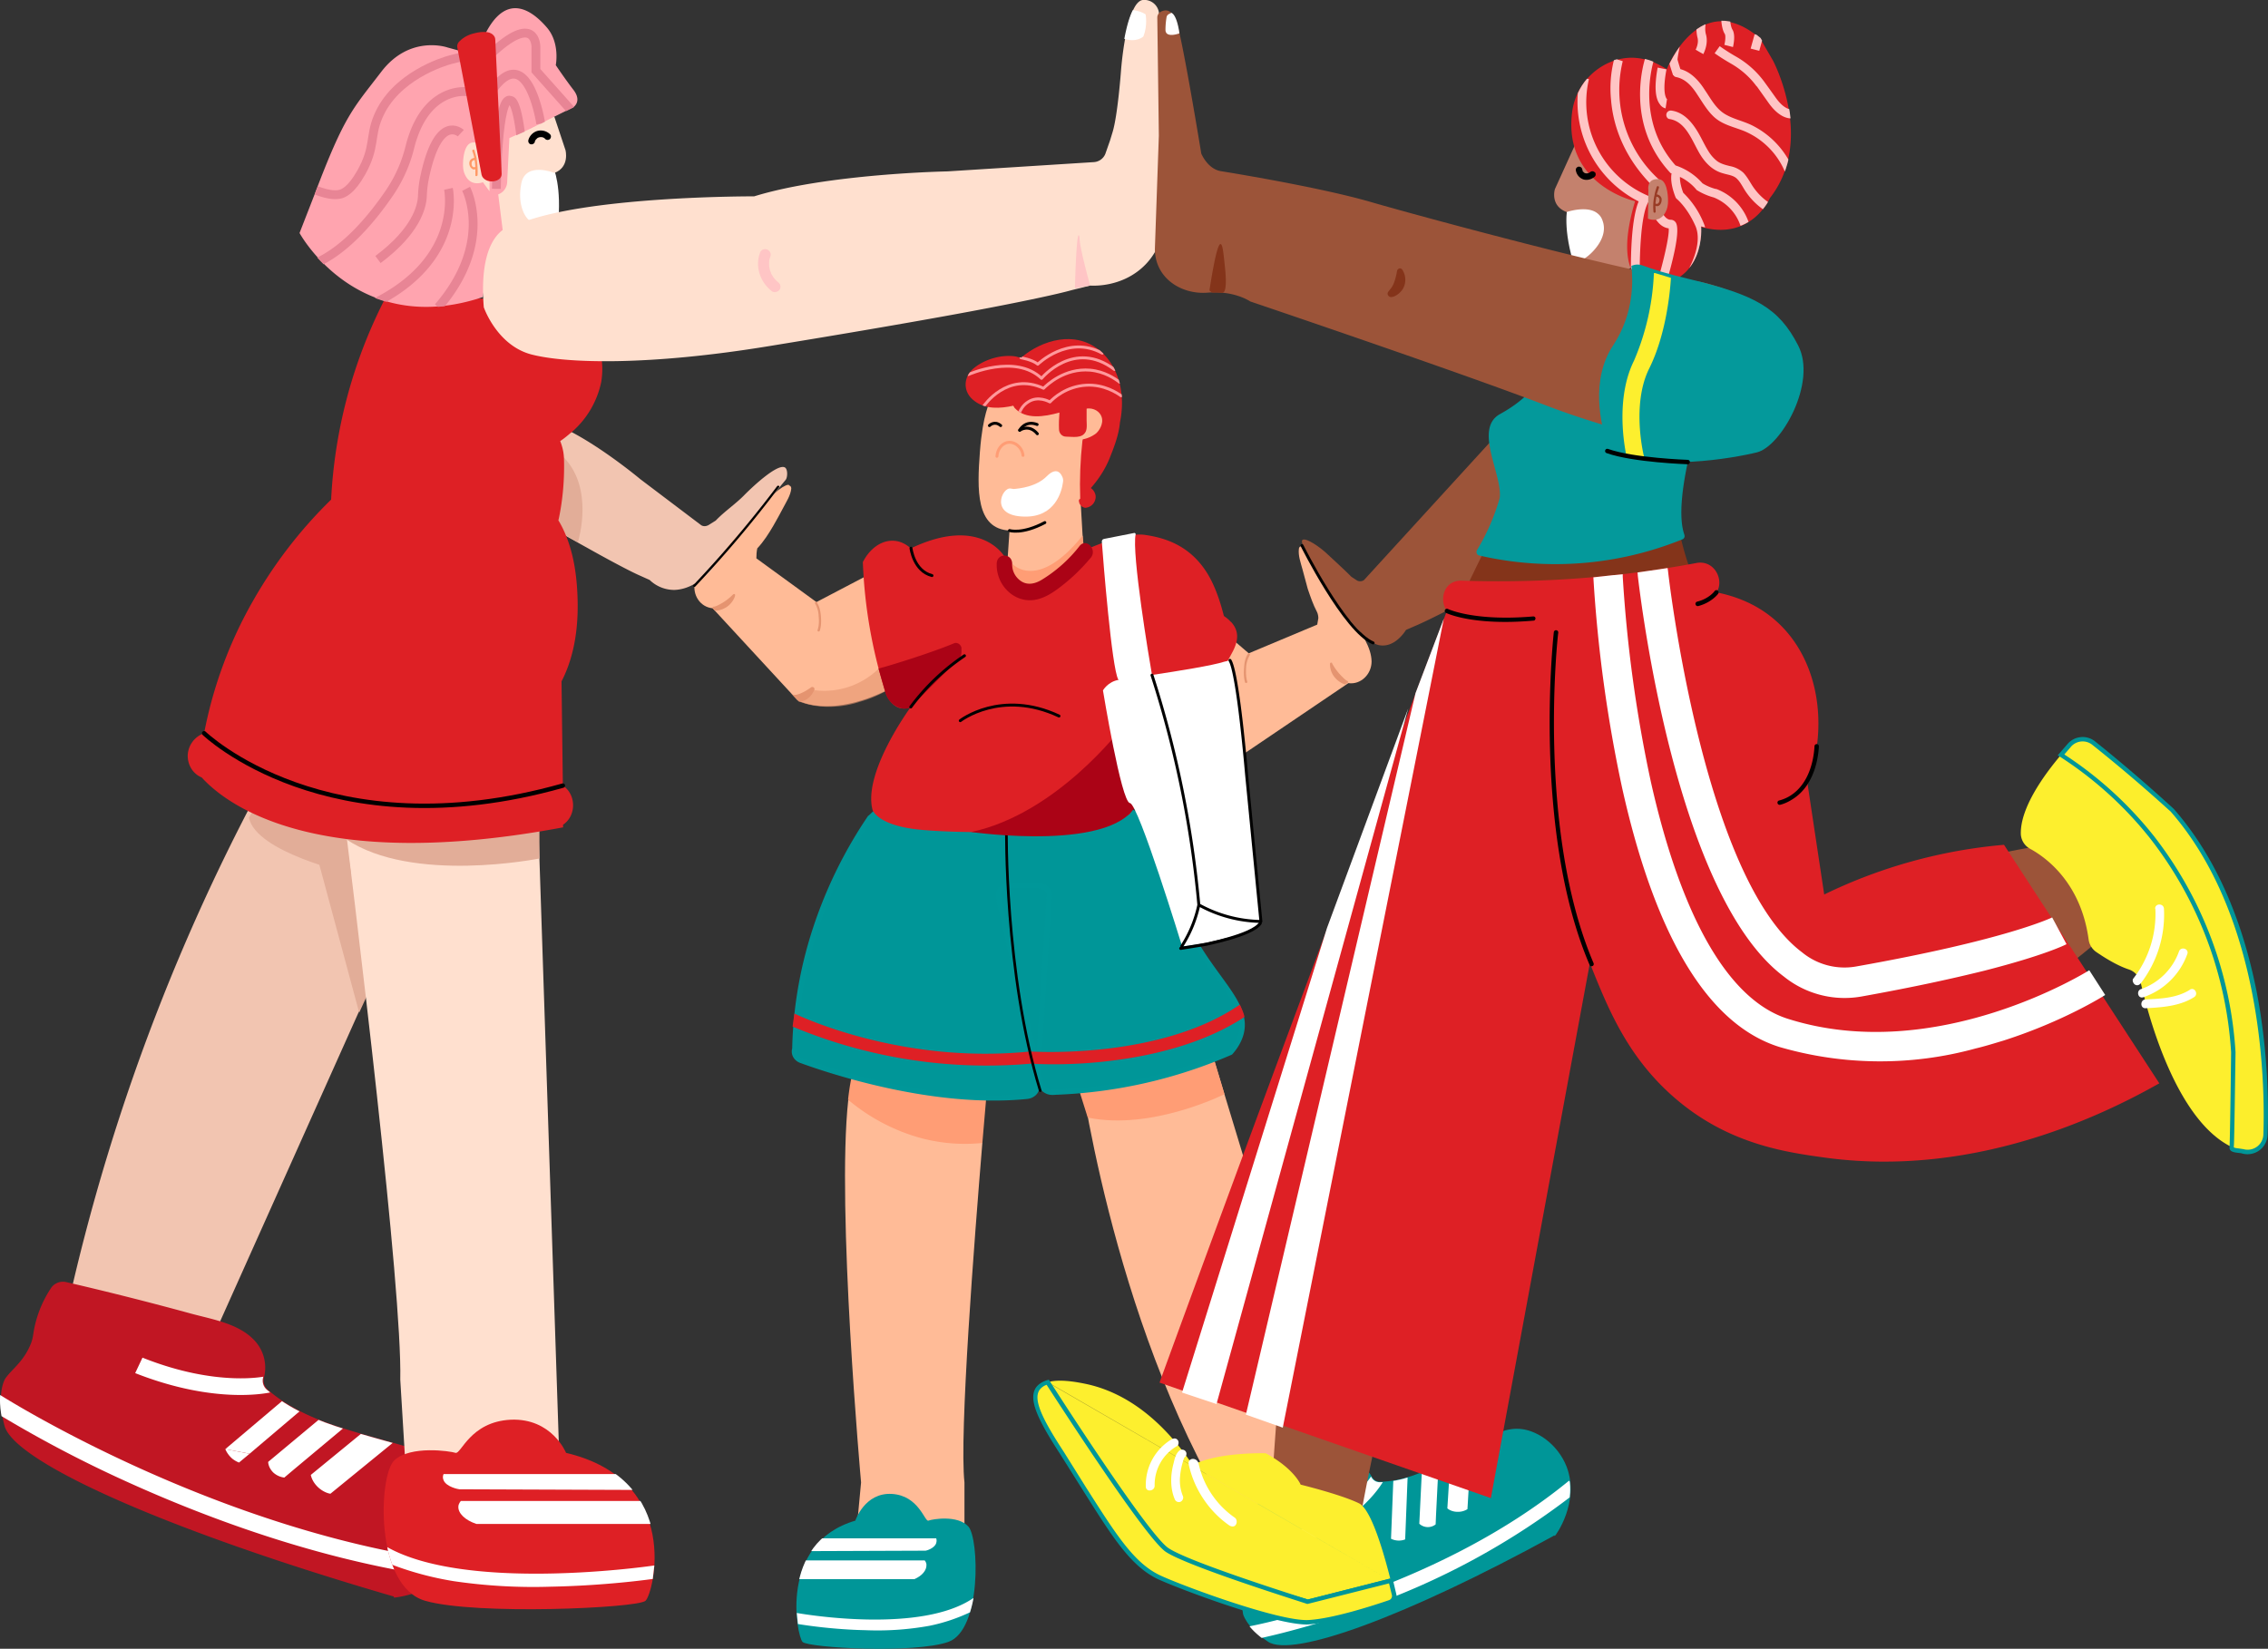
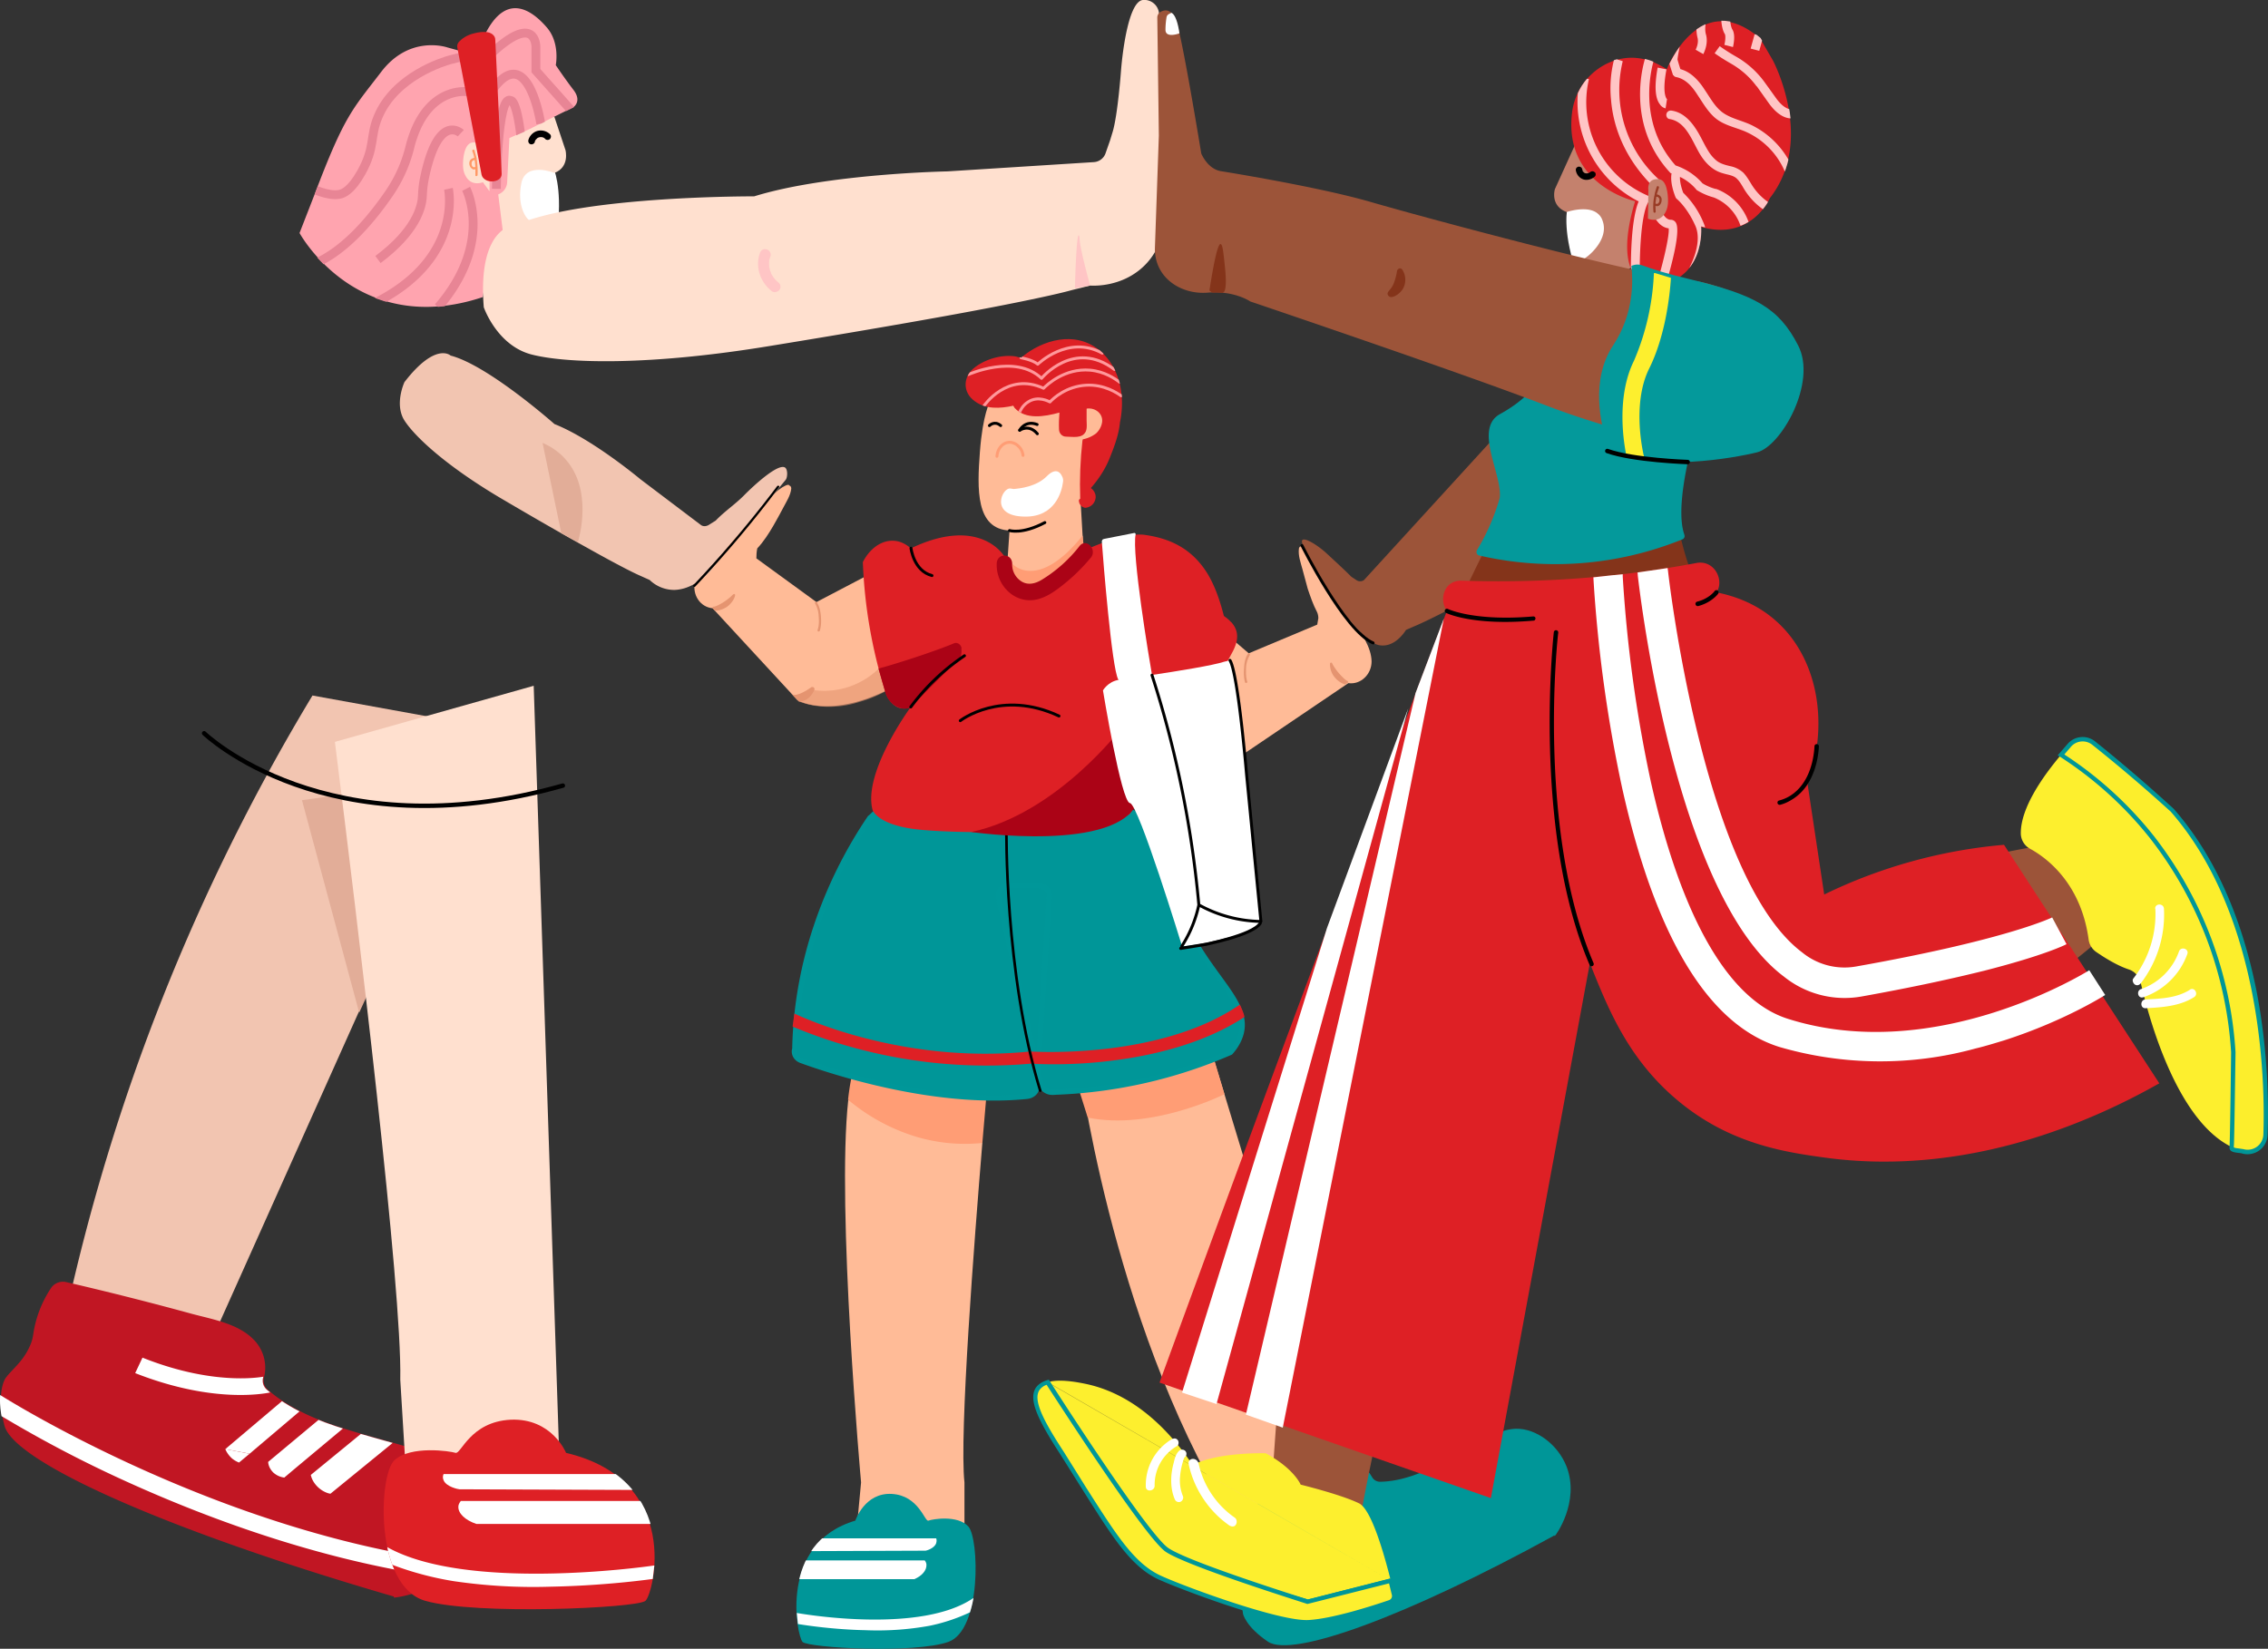
<svg xmlns="http://www.w3.org/2000/svg" id="Layer_2" data-name="Layer 2" viewBox="0 0 1026.7 746.5">
  <rect x="0" y="0" width="1026.7" height="746.5" fill="#333333" stroke="none" />
  <defs>
    <clipPath id="clippath">
      <path d="M754.7 31.2s14.8-37.7 42.3-14l5.8 10s19.2 36-1.4 62.3c0 0-8.4 19.6-31.3 13 0 0 2.4 26.1-23.6 26.6 0 0-17-2.4-6.1-38.2 0 0-32.2-7.1-28.6-39.6a28.5 28.5 0 0 1 17.3-23.5c6.7-2.7 15.5-3.2 25.6 3.4Z" class="cls-12" />
    </clipPath>
    <clipPath id="clippath-1">
      <path d="M14.6 604.5c-.2 1.3-.4 2.5-1 3.7-3.2 8.2-8.5 11.5-11.5 15.8 0 0-4.4 6.1-.5 21.4C6 662 76.3 693.2 177.1 722.6l.5.1.3.1v.5c.1.3 26-2.9 34.7-22.4 5.6-12.7 2.2-28-7-36-6.8-5.8-16-8.2-24.7-10.7-8-2.3-16-4.4-24-6.9-13.2-4-26-9.3-36-18a5.4 5.4 0 0 1-1.8-5.6 18 18 0 0 0-4.8-17.4c-7-7-18.3-8.9-27.7-11.5-18.9-5.1-37.9-9.9-57-14.3-2.5-.6-5.2.4-6.6 2.4a51 51 0 0 0-8.4 21.6Z" class="cls-12" />
    </clipPath>
    <clipPath id="clippath-2">
      <path d="M256.5 657.5s-6.5-15.7-25-14.9c-18.4.9-22.4 15.8-25 15s-20.1-3.4-27.5 3.2c-7.4 6.7-9.2 57.2 13.9 63.8 23 6.6 95.8 3.3 99.6 0 3.7-3.3 16.6-54.6-36-67Z" class="cls-12" />
    </clipPath>
    <clipPath id="clippath-3">
      <path d="M387 688.4s4.3-12.9 16.5-12.2c12.1.7 14.8 12.9 16.5 12.2s13.3-2.7 18.2 2.7c4.9 5.4 6 46.7-9.1 52.1-15.3 5.4-63.4 2.7-65.9 0s-11-44.7 23.8-54.8Z" class="cls-12" />
    </clipPath>
    <clipPath id="clippath-4">
      <path d="M558.3 713c.6.7 1.1 1.6 1.5 2.6 2.8 6.4 2 11.2 2.7 15.2 0 0 1.2 6 11.3 12.7 11.1 7.5 63-11.6 129.1-47.8l.3-.2.2-.2c.2 0 .2.4.2.4.3 0 11.5-15.5 5.4-31.4-4-10.3-14-17.4-22.9-17.2-6.5.2-12.4 3.6-18.1 6.8-5.2 2.9-10.4 6-15.7 8.7-8.8 4.6-18 8.3-27.7 8.5-1.6 0-3-.8-3.8-2.3-2.4-4.4-7-7.3-11.8-7.5-7.2-.4-14 4.5-20 8-12.2 6.9-24.2 14.2-36.1 21.7-1.6 1-2.4 3-2 4.9.6 3.6 2.4 9.8 7.4 17Z" class="cls-12" />
    </clipPath>
    <clipPath id="clippath-5">
      <path d="M497.4 158.3c-10.7-8.5-25.4-4.6-35.1 3.6l-2.4-.6c-6.4-1-14.1 1.2-19.2 5.5-4.9 4.2-4.8 11 .5 14.8 5 3.8 11.6 3.4 17.5 2.1l.6 1c5 5.4 13.4 4 20.3 2.1-.2 2.5-.3 5-.2 7.5 0 1.9 1.4 3.4 3.2 3.4 2.9 0 7.3 1 9-2.3.7-1.6.4-3.7.4-5.4v-5h.1c3-.4 5.8 1.3 6.6 3.8 1.1 3.3-1.6 6.5-1.8 6.7-.8 1-1.7 1.4-2.5 1.9-1.6.9-3.1 1.3-4.2 1.4l-.2.8a181.3 181.3 0 0 0-1 26.2l-.5.4c-.1.4-.2.7 0 1 0 .4.1.7.3 1a3.6 3.6 0 0 0 1.4 1.4l.9.3h.5a5.2 5.2 0 0 0 4.5-5c0-2.4-2-3.9-2.2-4 2.6-3 6.2-7.5 8.7-14 2-5 4-10.2 4.5-15.7 2.5-12 0-25.2-9.7-33Z" class="cls-12" />
    </clipPath>
    <clipPath id="clippath-6">
      <path d="m225.5 88.7 2 16c-6 6-9 30-9 30-57 19-83-29-83-29l6.8-17.3c13.8-36.2 17.2-38.7 30.2-55.7s30-11 30-11l11 3 6-9c10-20 22-10 28-3s4 17 4 17 4 6 8 11.2 0 7.8 0 7.8l-20 10-9 4-.9 19.7a6.5 6.5 0 0 1-3 5.3 5 5 0 0 1-2.6.7c-1.5 0-2.5-.7-2.5-.7l1-20" class="cls-12" />
    </clipPath>
    <clipPath id="clippath-7">
      <path d="M511.6 4.5s4 0 7 2c0 0 1 5-1 10 0 0-3 3-9 1l3-13Z" class="cls-12" />
    </clipPath>
    <style>.cls-1,.cls-2{fill:#fff}.cls-4{fill:#e2ad98}.cls-7{stroke:#e88595;stroke-width:4px}.cls-10,.cls-11,.cls-12,.cls-13,.cls-7{fill:none}.cls-7{stroke-miterlimit:10}.cls-18{fill:#e59470}.cls-21{fill:#009698}.cls-22{fill:#f2c5b1}.cls-23{fill:#ffc5c5}.cls-10,.cls-11,.cls-13,.cls-2{stroke-linecap:round;stroke-linejoin:round}.cls-10,.cls-11,.cls-2{stroke-width:1.32px}.cls-10,.cls-13,.cls-2{stroke:#000}.cls-27{fill:#c4816d}.cls-28{fill:#9c5439}.cls-29{fill:#84341a}.cls-30{fill:#ffe0cf}.cls-31{fill:#de2025}.cls-32{fill:#04999b}.cls-11{stroke:#ff989b}.cls-36{fill:#fdef2e}.cls-37{fill:#ab0316}.cls-13{stroke-width:2px}.cls-39{fill:#ffbb97}.cls-40{fill:#ff9d75}</style>
  </defs>
  <g id="Layer_6" data-name="Layer 6">
    <path d="m400.9 256.2-31.3 16.4-27.2-19.8c0-1.5.1-3 .4-4.5 2.9-3.1 5.2-6.7 7.3-10.3 1.6-2.7 3-5.4 4.4-8 1.5-2.9 3.4-5.7 3.7-8.8 0-.8-.4-1.3-1-1.4v-.2c-1-.7-6.7 2.5-14.6 12.1-4.7 5.8-10.2 10.6-15.6 15.7-4.6 4.4-10.9 9.7-12.4 16.2-1.3 5.6 2.3 11.3 8 11.8L361 317s17.7 10.9 51.7-10.8l-12-50.1ZM538.5 272.8l26.8 23 31-13 .5-2.9c0-.9-.2-2-.6-2.8-1.8-3.4-3-7-4.2-10.5l-2.4-8.9c-.8-3-2-6.1-1.6-9.3.1-.8.7-1.1 1.2-1.1l.2-.2c1-.5 5.9 3.9 11.4 15 3.3 6.7 7.6 12.7 11.7 19 3.5 5.2 8.3 11.8 8.4 18.4 0 5.8-4.9 10.6-10.5 9.8l-47 31.8s-19.7 6.6-47.8-22.2l23-46.1Z" class="cls-39" />
    <path d="M709.6 93.8s-2.5 9.8 3.5 27.8l19.2-4.4-5-27.4-17.6 4Z" class="cls-1" />
    <path d="m714.8 61.6-10.9 24s-2.4 7.5 5.3 10.4c0 0 9.6-3.3 14.2.8 1.7 1.4 2.1 3.2 2.4 4.2 1.8 7.4-5.6 13.8-6.7 14.7a22.6 22.6 0 0 1-6.7 3.8 28.4 28.4 0 0 0 22.9 3.7c2.7-1.6 8.4-5.7 11.7-13 2-4.3 2.4-8.3 2.5-10.9l-1.8-20L722 68l-7.3-6.4Z" class="cls-27" />
    <path d="M754.5 31.4s14.8-37.6 42.3-14l5.8 10s19.2 36-1.4 62.3c0 0-8.4 19.6-31.3 13 0 0 2.5 26.1-23.5 26.6 0 0-17-2.4-6.2-38.2 0 0-32.2-7.1-28.6-39.6A28.5 28.5 0 0 1 729 28.1c6.8-2.8 15.5-3.3 25.6 3.3Z" class="cls-31" />
    <g style="clip-path:url(#clippath)">
      <path d="M812 77.2a39.2 39.2 0 0 0-18-20c-4.2-2.3-9.1-3.1-13.2-5.6-4.1-2.5-6.4-7-9-10.8-2.6-4.1-6.2-8.2-11.1-9.5a94 94 0 0 1-1.3-4.3c0-.8.5-3.5 1-5.9l-4-.7c-1 6-1 6.5-1 6.7 0 .3 0 1 2 7h.2c.2.4.6.7 1.2.8 4.4.9 7.3 4.4 9.6 8 2.5 3.7 4.8 7.9 8.4 10.8 3.8 3 8.5 3.9 12.9 5.7a34.5 34.5 0 0 1 18.5 18.8c.4 1 1.4 1.7 2.5 1.4 1-.2 1.8-1.4 1.4-2.4ZM802.5 92.8c-3.9-2.2-7.2-5.4-9.6-9.3-1.1-1.8-2.2-3.7-3.7-5.3a12.4 12.4 0 0 0-6.1-3c-2-.5-4-1-5.7-2.2a16.4 16.4 0 0 1-3.8-4.2c-2.2-3.4-3.7-7.2-6-10.6-2.5-3.8-6-7.4-10.8-8.1-1-.2-2.1.3-2.4 1.4-.3 1 .3 2.3 1.4 2.4 8.1 1.3 10.6 11.4 14.6 17.2 2.4 3.5 5.5 6.3 9.7 7.4 1.9.6 4.1.8 5.7 2 1.7 1.4 2.7 3.4 3.8 5.2 2.7 4.4 6.4 8 10.9 10.6 2.2 1.3 4.2-2.2 2-3.5ZM769.3 23.5l1.8 1c0-.2 2.4-4.4 1.2-8.8-.9-3 .2-6.6.2-6.6l-3.8-1.2a18 18 0 0 0-.3 9c.8 2.7-.8 5.6-.8 5.6l1.7 1ZM780.6 20.3l3.9 1c.3-1.3 1.2-5.7-.3-8-.6-1-1-3.4-1-4.9l-4 .2c0 .7.2 4.6 1.6 6.8.4.6.3 3-.2 4.9ZM792.5 22l1.8-6.5 3.9 1-1.8 6.5zM754 49l.6-3.9h.2s-2.7-1.7-.4-13.7l-4-.8c-1.5 8.2-1.2 13.8 1 16.6a4.2 4.2 0 0 0 2.7 1.9Z" class="cls-23" />
      <path d="M776.8 85.6a23 23 0 0 1-6.1-2.6 27.9 27.9 0 0 0-12.2-8.1c-18.4-20.6-10-46.7-10-47.1s-1.8-.7-1.8-.7l-2-.6c-.3 1.2-9.4 29 11.2 51.5l.4.4.4.1c-.8 4.5 1.5 10 1.8 10.8l.2.4.4.4s4.7 3.8 8.4 12.2c3.5 8-2.8 19-2.9 19.2l3.5 2c.3-.5 7.4-13 3-22.8a40 40 0 0 0-9.1-13.4c-.8-2-1.6-5-1.5-7.2 2.2 1 5 2.9 7.3 5.6l.2.3.2.1c.1.1 3.4 2.2 7.6 3.3a21 21 0 0 1 12.6 14.5l3.9-.9a24.8 24.8 0 0 0-15.5-17.5Z" class="cls-23" />
      <path d="M756.3 99.5c-2.1 0-3.5-2.6-4-3.4l-1-14.5-.5-.5a54.8 54.8 0 0 1-16.2-53.4l-3.8-1.2a52 52 0 0 0-1.5 18.7c.8 10 4.7 24.5 18 38.2l1.1 13.6.1.3c.1.2 2.2 5.5 6.9 6.1.4 3.4-2.6 16-5.8 26.6l3.8 1.2c3.7-12.1 7.6-27.3 5.1-30.6a2.7 2.7 0 0 0-2.2-1.1Z" class="cls-23" />
      <path d="m719.3 35.8-4-.6a50.6 50.6 0 0 0 26.5 56c-4 9.5-3.5 31.7-3.5 34.3h4c-.1-7.5.2-28.3 4-34.2l1.2-2-2.2-1a46 46 0 0 1-26-52.5ZM795.3 39.1l5.4 7.6c4.3 6 8.2 6.9 10 6.9.6 0 1-.1 1.1-.2l-.5-1.9-.4-2s-3 .4-7-5.2a782 782 0 0 0-5.4-7.5 41.1 41.1 0 0 0-13-11.4c-4-2.3-7-4.5-7-4.5l-2.3 3.2c.1.1 3.2 2.3 7.4 4.7 4.7 2.7 8.6 6.2 11.6 10.3Z" class="cls-23" />
    </g>
    <g id="Layer_3" data-name="Layer 3">
      <path d="M141.4 315a923.7 923.7 0 0 0-112 282.2l66.7 9 124.1-277-78.8-14.3Z" class="cls-22" />
      <path d="M15 604.5c-.2 1.3-.5 2.5-1 3.8-3.2 8.1-8.5 11.5-11.5 15.7 0 0-4.4 6.1-.5 21.4 4.2 16.7 74.7 47.9 175.4 77.2l.6.2h.3c.1.1-.1.4-.1.5.2.3 26.1-2.8 34.8-22.3 5.6-12.7 2.2-28-7-36-6.8-6-16-8.3-24.7-10.8-8-2.3-16-4.4-24-6.9-13.2-4-26-9.3-36-18a5.4 5.4 0 0 1-1.8-5.6 18 18 0 0 0-4.9-17.4c-7-7-18.2-8.9-27.6-11.4-19-5.2-38-10-57-14.4-2.6-.6-5.2.4-6.7 2.4a51 51 0 0 0-8.3 21.6Z" style="fill:#c11623" />
      <g style="clip-path:url(#clippath-1)">
        <path d="m113 658.2 25.1-21.3-6.2-6.1-29.9 25.3" class="cls-1" />
        <path d="M102 656.1c.4 1 1.3 2.7 3.1 4.3a12 12 0 0 0 3.1 1.8l4.8-4M151.5 636.8l-30.1 25.1c0 .5.2 2.7 2.3 4.8a9 9 0 0 0 5 2.3l4.5-3.8 25.5-21.3-7.2-7.1ZM140.7 667.8c.1.5.6 3 3.2 5.5 2.4 2.3 5.1 3 5.7 3l30.4-24.8-8.9-8.6-30.4 24.9M61.2 621.7l3.3-7c34.1 13.6 56.2 8.4 56.4 8.3l2.2 7.3c-1 .2-24.8 6-61.9-8.6ZM-5.2 637.6l4.8-6.3c1 .7 99.7 63.4 208.7 76.2l-1 7.6c-58.2-6.8-112.8-27.5-148.5-43.6a557.5 557.5 0 0 1-64-33.9Z" class="cls-1" />
      </g>
      <path d="M329.8 247.2c3-4 2.4-2.6 11.3-12.8 6.2-7 12-14 14.6-17.2.8-1 1-4.6-.3-5.5-3-2-13.5 7.4-18.8 12.8-4 4-8.7 7.1-12.6 11.2l-3.2 2c-1.2.7-2.6.7-3.5 0l-27.5-20.8S268.2 198.8 251 192c0 0-30-26.6-47-31 0 0-6.7-6.4-20.9 12 0 0-4.7 10 0 17.4 4.7 7.3 18.7 20.4 43.3 35 24.6 14.5 39 22.4 39 22.4s17.7 10 24.7 13l4 1.8a16 16 0 0 0 11.2 4.5c6.4-.2 11.2-4 13.4-5.7 4.7-3.8 5.2-6.5 11-14.2Z" class="cls-22" />
      <path d="M245.6 200.5c4.8 2.1 8 4.8 10 7 13 14 6.6 36 6 38l-7.5-4.1-8.5-40.9Z" class="cls-4" />
      <path d="M368.7 312.5a35.3 35.3 0 0 0 29-9.7l8.9 6.7c-4.4 3-10.1 6.2-17.2 8.2a44.1 44.1 0 0 1-20.8 1.8c-3-.5-5.3-1.3-7-1.9l7-5.1Z" style="fill:#e59470;opacity:.6" />
      <path d="M613.5 283.7a138.3 138.3 0 0 1-17.8-25.4c-6.9-12-6.6-13.4-6.1-13.8 1.3-1.2 7.4 2.7 11.2 6.3 8.7 8 10.6 10 10.6 10 .3.4 1.4 1 2.7 1.9a3 3 0 0 0 3.4-.1l87.2-95.4 25.8 24.8s7-6 18.3 10.7c0 0 3.4 9.2-1.7 15.9-5.1 6.6-19.5 18.7-43.9 32.1-24.4 13.5-38.6 20.8-38.6 20.8s-17.4 9.2-24.2 12l-3.9 1.7c-.9 1.4-5.2 7.8-11.6 7-2-.2-4.7-1.2-11.4-8.5Z" class="cls-28" />
      <path d="m162.6 458.5 13.9-30.3-16.8-69.1-23 3.2 25.9 96.2Z" class="cls-4" />
      <path d="M151.6 335.9c10.3 81.8 30.5 248 29.6 288.8l2.2 36.2 69.7-3.7-11.5-346.7" class="cls-30" />
-       <path d="M244.2 388.7s-57.6 11.6-87.6-8.8l2.3 15.7s-43.1-9.6-46.2-25.4l6-10.3 72-11.5 43.3-6.6 10.2 23v23.8Z" class="cls-4" />
      <path d="M557.4 281.8a16.1 16.1 0 0 0-13.1-5.4c-9 .5-9 14.5 0 14l-2.2 4.8-1.8 3.3a7.6 7.6 0 0 0-4.3-2.7c-6.5-1.7-13.7 3.3-15.5 9.4a14 14 0 0 0 6.2 16c3 1.7 7 2.4 10 .5.7-.4 1.3-1 1.8-1.4l1-.2c.6 0 1.1 0 1.7-.3 5-2.1 6.6-5.6 9-10.2l7.9-14.7c2.4-4.7 3-9-.7-13.2Z" class="cls-31" />
      <path d="M250.5 75.8s4 8.7 2 26.7l-17.9-.4-.7-26.5 16.6.2Z" class="cls-1" />
-       <path d="M268.2 152.3A29.9 29.9 0 0 0 245 140c-.3-1.4-.7-2.7-1.1-3.7l-68.7-2.8a223.3 223.3 0 0 0-25.3 92.7 206.6 206.6 0 0 0-35.1 45.4A194.2 194.2 0 0 0 92.4 332a11 11 0 0 0-7.4 9.7c-.2 4.2 2 8.5 6.3 10.3 11.1 12.2 51.7 43.6 163.6 22.6v-1.2c6.1-4.1 6-13.7-.1-17.7l-.6-47.2c6.2-12 7.8-25.9 7.2-39.2-.5-12-2.7-23.8-8.6-33.7 2-9.2 2.8-18.8 2.5-28.1-.1-2.7-.7-5.3-1.7-7.8 2-1.3 3.8-2.9 5.6-4.4a41 41 0 0 0 13-22.5c1.1-7.2.4-14.3-4-20.6Z" class="cls-31" />
      <path d="m251 53 5 15s2 7.6-5 10.3c0 0-13-5.3-15 4.7s2 16 4 17l-13 5-6-16 4-8 2-23 13-8 11 3Z" class="cls-30" />
      <path d="m222.6 67.5-1 20s1 .8 2.5.8a5 5 0 0 0 2.5-.8c1.9-1.1 3-3.2 3-5.3l1-19.7 9-4 20-10s4-2.6 0-7.8-8-11.2-8-11.2 2-10-4-17-18-17-28 3l-6 9-11-3s-17-6-30 11S156 52 142.3 88.3l-6.7 17.2s26 48 83 29c0 0 3-24 9-30l-2-16" style="fill:#ffa4af" />
      <path d="M525.5 71.6c-.7-8.3.2-5.8 0-28.1 0-15.4-.5-30.2-.8-37a6.7 6.7 0 0 0-7.4-6.5c-6.2.8-9 22-9.8 31.6 0 0-1.5 20.8-3.9 28.4l-1.1 3.6-2.1 6a6 6 0 0 1-5.2 3.8l-66.3 4.2s-54.2 1-87.5 11.3c0 0-77.4-.3-107.4 12.8 0 0-18-.6-15 37.4 0 0 6 17.6 22 21.5 16 4 53 5 107.2-3.9 54.1-8.8 85.2-14.6 85.2-14.6s38-6.9 52-10.8l8.1-2c3.3.2 13.3 0 22-6.8 9-7 11.1-17 12-21.4 2.1-9.8-.6-13.7-2-29.5ZM221.6 64.5v22.1l-3-4.1s-5.4 2.3-8-3.2c-.8-1.5-1-3.2-1-4.8 0-3.5.8-10 4.7-10 5.3 0 4.3 5 4.3 5l3-5Z" class="cls-30" />
      <path d="M215.8 72.1v-.4l-1-3.6c-.2-.6-1.1-.4-1 .3.4 1 .7 2 .9 3.1-1 .1-2 .8-2.2 1.9-.2 1 .2 2.4 1.2 3 .4.4 1 .4 1.5.2v2.7c-.1.6.9.6 1 0 .1-2.4 0-4.8-.4-7.2Zm-1 3.6h-.4a1 1 0 0 1-.5-.3c-.3-.3-.4-.8-.4-1.2 0-.5 0-1 .4-1.3.2-.3.6-.4 1-.4l.3 3-.3.2Z" style="fill:#f96" />
      <path d="M92.4 332s55.6 53.8 162.4 23.7" class="cls-13" />
      <path d="M256.2 657.7s-6.4-15.7-25-14.9c-18.4.9-22.5 15.8-25 15s-20.2-3.4-27.6 3.3c-7.3 6.6-9.2 57.1 13.9 63.7 23 6.6 96 3.3 99.7 0 3.7-3.3 16.7-54.6-36-67Z" class="cls-31" />
      <g style="clip-path:url(#clippath-2)">
        <path d="M296.2 690h-80.5c-5.2-1.7-8.4-4.9-8.2-7.9 0-.6.3-1.5 1.1-2.5h84l3.6 10.4ZM306.4 690.9h-10.2M289.4 674.6l-81.4-.3c-.5 0-6-1.1-7.2-4.1-.5-1.1-.3-2.1 0-2.8h78.7s9.6 5 9.9 7.2Z" class="cls-1" />
      </g>
      <path d="M296.2 708.8c-6.8 1-85.4 11.6-120.9-8.3a50.8 50.8 0 0 0 2.3 8 143 143 0 0 0 27.8 7.4 247.3 247.3 0 0 0 44 2.5c21.3-.4 39.7-2.6 46.1-3.5l.7-6" class="cls-1" />
      <path d="M448.1 182s-3.2 5.4-4.5 22.5-1.9 35 13.4 35.7l-1.2 17.7c2.7 5 8 8 13.4 7.5s10.1-4.2 12.2-9.6l8.9-9.5-1-17.2 3-28.7 7.6-4.7-1.3-12.3-14-4.2L448 182ZM444.7 517.5c-3.6 43.6-10.5 132.1-8.1 153.7v19.2H388l1.8-19.2S378.6 547 384 498" class="cls-39" />
      <path d="m444.7 517.5 2.1-24.5-10.2-1.5-46.7-12.9c-3 1.6-4.8 8.7-6 19.3a87 87 0 0 0 31.6 17 77.4 77.4 0 0 0 29.2 2.6Z" class="cls-40" />
      <path d="M488 478.6s14.5 118 68.2 206.5l6.2 10.6 44.3-27.6L542 454.9l-54.2 23.7Z" class="cls-39" />
      <path d="m488 492 59.3-20 7 23.4S521.4 512 492.4 506L488 492Z" class="cls-40" />
      <path d="m475 405.6-5.6 86.6c-.1 2.2-2.1 4-4.6 4.2-41.6 4.2-88-11.1-102-16.2-2.4-.8-3.7-3.1-3-5.3.3-14.4 2.4-33.6 9.7-55.4a202.5 202.5 0 0 1 24.3-49.2c1.4-1 3-3.6 5.8-3.2 16.2 2.1 72 8.4 106.7-1.7 2.2-.6 4.2 1.3 6.5 2.5 14.5 7.4 14 22.8 19.7 40 11.2 33.9 36.5 45.5 28.2 63.1a22.4 22.4 0 0 1-3.7 5.5 218.7 218.7 0 0 1-79.2 18c-.4 0-2.3.4-4.1-.6-1.2-.6-2-1.6-2.4-3L452 406.3c-.7-2.8 1.8-5.3 5-5.3h12.9c3 0 5.4 2.1 5.2 4.7Z" style="stroke:#009799;stroke-width:2.37px;fill:#009698;stroke-miterlimit:10" />
      <path d="M511.4 368.6c-16 9.6-78.6 9-96.5 6.9s-19.9-8.8-19.9-8.8c-4.5-17 17.3-46.6 17.3-46.6-8.3 3.4-11.5-6.8-11.5-6.8a222.9 222.9 0 0 1-10.2-58.8c3.3-6.5 9-10.3 14.7-9.6 3.3.4 5.7 2.2 7 3.4 31.3-15 42.2 3.4 42.2 3.4s3.2 22.6 16.6 15.8 21.8-19.2 21.8-19.2 16.6-7.5 25.5-6.1c9 1.3 19.8 4.7 27.5 16.4 7.7 11.6 10.2 30.7 10.2 30.7" class="cls-31" />
      <path d="M434.7 326.3s18.5-14.4 44.7-2.1" class="cls-10" />
      <path d="M458.2 255.2s11.2 13 31.9-12.7l1 10.5-21.9 12.4-13.7 1.5 2.7-11.7Z" class="cls-40" />
      <path d="M359 464.9a227.6 227.6 0 0 0 107.5 16.7c2.4.1 16.4 1 34.6-1.1 17.6-2 42.4-7 62.2-20 .1-1.2-2-5.6-2-5.6h-.1c-36.3 25-93.9 21.2-94.4 21.2h-.7c-59.4 6-106-17-106.5-17.2l-.8 5.9h.2" class="cls-31" />
      <path d="M412.4 248.2s1.2 10.3 9.5 12.4" class="cls-10" />
      <path d="M455.6 374.8s-1 65.8 15.3 119" style="stroke-width:1.19px;stroke:#000;stroke-linecap:round;stroke-linejoin:round;fill:none" />
      <path d="M558.5 712.7c.6.8 1.1 1.7 1.5 2.7 2.8 6.5 2 11.2 2.7 15.3 0 0 1.2 5.8 11.3 12.6 11.1 7.5 63-11.6 129.1-47.8l.3-.2.2-.1c.2 0 .2.3.2.3.3 0 11.5-15.4 5.4-31.4-4-10.3-14-17.4-22.9-17.2-6.5.2-12.4 3.6-18.1 6.8-5.2 2.9-10.4 6-15.7 8.7-8.8 4.6-18 8.3-27.7 8.5-1.6 0-3-.8-3.8-2.3-2.4-4.4-7-7.3-11.8-7.5-7.2-.4-14 4.5-20 8-12.2 7-24.2 14.2-36.1 21.7-1.6 1-2.4 3-2 5 .6 3.5 2.4 9.7 7.4 17Z" class="cls-21" />
      <path d="M488.8 247.1a63.9 63.9 0 0 1-17.2 15.4c-2.8 1.7-6.1 2.6-9.1.8a9 9 0 0 1-4.3-8c0-5-7-5-7 0-.3 9.7 8 17.8 17.2 16.3 5-.8 9.3-4 13.2-7.1 4.5-3.6 8.5-7.6 12.2-12 3-3.7-2-9-5-5.4Z" class="cls-37" />
      <path d="M387.2 688.5s4.2-12.8 16.5-12.1 14.9 12.8 16.6 12.1 13.3-2.7 18.1 2.7 6.1 46.8-9.1 52.2c-15.3 5.4-63.4 2.7-66 0s-11-44.7 23.9-54.9Z" class="cls-21" />
      <g style="clip-path:url(#clippath-3)">
        <path d="M360.8 715h53.1c3.5-1.5 5.6-4 5.5-6.5 0-.5-.2-1.3-.8-2h-55.4l-2.4 8.4ZM365.3 702.3l53.7-.2c.3 0 4-1 4.8-3.4.3-1 .2-1.7 0-2.2h-52s-6.3 4-6.5 5.8Z" class="cls-1" />
      </g>
      <path d="M360.7 730.3c4.5.8 56.5 9.4 80-6.8a47 47 0 0 1-1.6 6.5 80.4 80.4 0 0 1-18.3 6.1 132.3 132.3 0 0 1-29.1 2c-14.1-.3-26.3-2.1-30.5-2.8l-.5-5" class="cls-1" />
      <g style="clip-path:url(#clippath-4)">
-         <path d="m636.3 692.1 1-25.6-6.4-.3-1.2 30.5M629.7 696.7a8 8 0 0 0 6.4.3l.2-4.9M644 659.3l-1.5 30.6a5.7 5.7 0 0 0 7.4.3l.2-4.7 1.3-25.9-7.5-.3ZM655.3 683c.3.3 1.9 1.5 4.5 1.5a8 8 0 0 0 4.5-1.2l1.8-30.5-9-.3-1.9 30.5M590.8 698.2l-2.1-5.7c24.3-10.2 32.5-24.9 32.6-25l5 3c-.4.7-9.1 16.7-35.5 27.7ZM566.3 742.6l-1-6.2c.8-.1 83.8-15.8 145-66l3.6 5a334.5 334.5 0 0 1-97.5 53c-28.6 10.2-50 14.2-50.1 14.2Z" class="cls-1" />
-       </g>
+         </g>
      <path d="M457 240.2s5.6 1.9 16-3.6" class="cls-10" />
      <g style="clip-path:url(#clippath-5)">
        <path d="M497.3 158.3c-10.7-8.5-25.4-4.6-35.1 3.7l-2.4-.6c-6.4-1-14.1 1.2-19.2 5.5-4.9 4.2-4.8 10.9.4 14.8 5.1 3.7 11.7 3.4 17.6 2 .1.4.3.7.6 1 5 5.4 13.4 4 20.3 2.2-.2 2.5-.3 5-.2 7.5 0 1.8 1.4 3.4 3.2 3.4 2.9 0 7.3 1 9-2.4.7-1.5.4-3.6.4-5.3v-5l.1-.1c3-.4 5.8 1.3 6.6 3.8 1.1 3.4-1.6 6.6-1.8 6.8a13.2 13.2 0 0 1-6.6 3.3l-.3.8a181.3 181.3 0 0 0-1 26.2c-.2 0-.4.2-.5.4-.1.3-.2.7 0 1 0 .4.1.7.3 1a3.6 3.6 0 0 0 1.4 1.3l.9.4h.5a5.2 5.2 0 0 0 4.5-5c0-2.4-2-4-2.2-4 2.6-3 6.2-7.6 8.7-14 2-5 4-10.3 4.5-15.8 2.5-12 0-25.1-9.7-33Z" class="cls-31" />
        <path d="M438.3 169.6s21.3-9.6 33.2 1.7c0 0 14.7-17.9 33-4" class="cls-11" />
        <path d="M445.4 183.8s10.5-15.6 27-8c1.5-1.5 9.5-9.2 21.1-8.2 6.5.6 11.2 3.8 13.4 5.5" class="cls-11" />
        <path d="M461.5 186.8c.4-1 1.5-3.3 3.9-4.8 4.5-3 9.5-.2 9.9 0 1.5-1.6 7.3-7.1 16.5-7.6 8-.4 13.9 3.5 15.7 4.8M462.2 162s5 .8 7.6 2.9c0 0 13.7-13.5 29.2-5" class="cls-11" />
      </g>
      <path d="M435.3 293.6c-.2-1.8-2-3-3.5-2.3-9.6 4-25.6 9-30.5 10.4l-3.6 1 3 10.5a10 10 0 0 0 7.5 7.5c3.6.7 4.6-1.2 4.6-1.2l21.4-21.3c1-.9 1.2-2.8 1-4.6Z" class="cls-37" />
      <path d="M436.6 296.9a99.5 99.5 0 0 0-24.3 23.2" class="cls-10" />
      <path d="M508 329.2s-29.4 39.2-68.3 47.5c0 0 67.2 9.7 75.5-14.2l-7.2-33.3Z" class="cls-37" />
      <path d="m560.6 316.7-3.8-17.7-2.6.6c-5.2 1.7-20.7 4.2-32.7 6-1.2-6.7-9.3-55.3-7.4-63.7 0-.3-.2-.6-.6-.6l-13.7 2.7c-.7.1-1.1.7-1 1.4.6 8.4 4.5 57 7.4 62.2 0 .1.1.2.3.2-5 .8-7.2 4.8-7.2 4.8s8.3 50.6 12.2 51 23.6 64.8 23.6 64.8c6.4.2 28-5.7 28-5.7s7.1-3.4 7.8-5.5-10.3-100.5-10.3-100.5Z" class="cls-1" />
      <path d="M535 428.4a56 56 0 0 0 7.7-18.7 478.2 478.2 0 0 0-21.2-104M542.7 409.7a60 60 0 0 0 28.1 7.5l-6.5-66.6s-3.8-45.6-7.5-51.6" class="cls-2" />
      <path d="m457.5 221.2 1.4.2c2.6-.2 10.3-1 15-5.8 3.9-3.9 6-1.9 6.8-.1.5.8.7 1.9.5 2.8-.5 4-3.4 15.9-17.4 15.6-16.2-.2-10.1-13.5-6.3-12.7Z" class="cls-1" />
      <path d="M451.3 206.6c.2-3 2-5.5 4.5-6.2 2.7-.7 4.8 1.2 5 1.4 2 1.7 2.3 4 2.3 4.4" style="stroke-width:1.32px;stroke-linecap:round;stroke-linejoin:round;stroke:#ff9d75;fill:none" />
      <path d="M447.9 192.7s2.3-2.4 5.1 0M461.6 194.8s2.4-4.7 7.9-2.6" class="cls-10" />
      <path d="M461.6 194.8s4.2-3 8 1.6" class="cls-10" />
      <path d="M570.5 418c-3.4 5.6-26.3 9.8-24.2 9.5l-11.8 1.9" style="stroke:#000;stroke-width:1.37px;stroke-linecap:round;stroke-linejoin:round;fill:none" />
      <g style="clip-path:url(#clippath-6)">
        <path d="m261.3 53-18.7-21V21.1s0-16.1-21 3.9c-4.2-.2-10.4 0-17.6 2-3 .8-25.2 7.4-32.9 26-3.7 8.8-1.2 13.7-7.5 25-4.7 8.4-8.3 9.7-10 10-5.4 1-13-3-13-3" class="cls-7" />
        <path d="M244.8 56s-5.7-37.5-21.7-15.5l-12 1s-18.7-2.5-25.6 25.3a64 64 0 0 1-9.1 20.4c-7.5 11-19.8 26.3-34.3 32.3M203 85.5s7 32-34 52M211 85.5s12.7 24.3-12.6 53.6" class="cls-7" />
        <path d="M224.7 85.5s.4-43 6.4-40c0 0 2.7-1.2 4.8 17M208.6 60.3s-10.2-9.6-16.4 20.1c-.6 2.8-.9 5.7-1 8.5-.2 4.8-2.9 15.8-20.1 28.6" class="cls-7" />
      </g>
      <path d="M207 21.4c-.1-.9.1-1.7.7-2.4 1.2-1.3 3.5-3.2 7.3-4 1.9-.5 3.6-.6 5-.5 2.3.1 4.2 1.6 4.2 3.4l2.9 60.9c0 1.7-1.5 3.1-3.8 3.3h-.1c-2.5.3-4.8-1.1-5.2-3l-11-57.7Z" class="cls-31" />
-       <path d="M525.1 72.2c-.7-8.2.2-5.7 0-28.1 0-15.4-.6-30.2-.8-37a6.7 6.7 0 0 0-7.4-6.4c-6.3.8-9.1 22-9.8 31.5 0 0-1.5 20.8-4 28.4 0 .5-.4 1.5-1 3.7l-2.1 5.9a6 6 0 0 1-5.3 3.8l-66.2 4.3s-54.3 1-87.6 11.2c0 0-77.3-.3-107.4 12.8 0 0-18-.6-15 37.5 0 0 6 17.6 22 21.5 16 3.9 53.1 4.8 107.2-4s85.2-14.6 85.2-14.6S471 135.9 485 132l8-2c3.4.1 13.4 0 22.1-6.8 9-7.1 11-17 12-21.5 2-9.8-.6-13.7-2-29.5Z" class="cls-1" style="clip-path:url(#clippath-7)" />
+       <path d="M525.1 72.2c-.7-8.2.2-5.7 0-28.1 0-15.4-.6-30.2-.8-37c-6.3.8-9.1 22-9.8 31.5 0 0-1.5 20.8-4 28.4 0 .5-.4 1.5-1 3.7l-2.1 5.9a6 6 0 0 1-5.3 3.8l-66.2 4.3s-54.3 1-87.6 11.2c0 0-77.3-.3-107.4 12.8 0 0-18-.6-15 37.5 0 0 6 17.6 22 21.5 16 3.9 53.1 4.8 107.2-4s85.2-14.6 85.2-14.6S471 135.9 485 132l8-2c3.4.1 13.4 0 22.1-6.8 9-7.1 11-17 12-21.5 2-9.8-.6-13.7-2-29.5Z" class="cls-1" style="clip-path:url(#clippath-7)" />
      <path d="M371.6 278.8c-.2-2.1-.6-4.2-1.8-6-.3-.6-1.2 0-.8.5a12 12 0 0 1 1.6 5.7c.2 2.1.2 4.3-.5 6.3-.2.6.8.9 1 .3.7-2.2.7-4.5.5-6.8ZM361.6 317.6s4.3.6 7-5.1c.5-1-.6-1.8-1.4-1.3-2.8 2-7.2 4.4-8.7 3-2.3-2.2 3.1 3.4 3.1 3.4ZM332 269a24.7 24.7 0 0 1-6.3 4.7c-.8.4-1.7.9-2.7 1-.5 0-.6.6-.3.8l.9 1c2.5 0 4.2-1 5.1-1.5 2.6-1.6 4-4.4 4.1-5.6 0-.4-.6-.6-.8-.3ZM563.2 302.1c.1-2 .5-4.2 1.7-6 .3-.6 1.2 0 .9.5a12 12 0 0 0-1.7 5.7c-.1 2.1-.1 4.3.5 6.3.2.6-.7.9-1 .3-.6-2.2-.6-4.5-.4-6.8ZM603 300.3a25.2 25.2 0 0 0 4.7 6.2c.7.7 1.4 1.4 2.2 1.8.5.1.4.7.1 1-.4.1-.8.3-1.1.6-2.4-.8-3.8-2.2-4.5-3a9.1 9.1 0 0 1-2.3-6.5c.1-.5.8-.5 1-.1Z" class="cls-18" />
      <path d="M721.9 78c-.6-.6-1.5-.6-2.1 0h-.2c0 .2-.2.3-.3.3h-.2a3.3 3.3 0 0 1-.5.2h-.6l-.4-.1h-.2l-.3-.3-.2-.1-.2-.3c-.1-.1 0 0 0 0h-.1l-.2-.4c-.1-.2 0-.2 0 0V77l-.2-.5c-.1-.7-1-1.2-1.8-1-.8.3-1.2 1-1 1.8a5.2 5.2 0 0 0 3.3 3.9c1.8.6 3.8 0 5.2-1.2.6-.5.6-1.6 0-2.1ZM716.7 77.7ZM716.4 77.3v-.1ZM249 60.8a6 6 0 0 0-5.8-1.5 6 6 0 0 0-4 4.1c-.2.8.2 1.7 1 1.9.8.2 1.6-.2 1.9-1l.1-.5.1-.2.3-.4.2-.2.3-.3.2-.2.4-.2.3-.1.4-.1h1l.6.2.2.1.3.2.3.3c.6.6 1.6.6 2.2 0 .5-.6.6-1.5 0-2.1ZM351.9 220a522.8 522.8 0 0 1-38 44.9c-.4.4.3 1.1.8.7a523.8 523.8 0 0 0 38-45c.4-.5-.5-1-.8-.5Z" />
      <path d="M589.4 247s19.3 38.7 32.2 44.1" class="cls-10" />
    </g>
    <path d="M681.2 231.1a1169.7 1169.7 0 0 0-29 60L773 275.9a136 136 0 0 1-15.4-54l-76.4 9.2Z" class="cls-29" />
    <path d="M608.5 407.9c-5.1 27.2-9.8 55.4-14 84.6-6.7 4.2-10.7 12.6-8.4 20.3 1 3 2.4 5.7 4.4 7.9-6.6 49.8-11.1 97.4-14.1 142.5.8 2.6 4 11.8 13.6 17.9 12 7.4 24.3 4 26.3 3.5a876.6 876.6 0 0 1 88-253.5l-95.8-23.2ZM953.4 423a505.8 505.8 0 0 1-54.1 40.5 386 386 0 0 1-44 24.8 75.9 75.9 0 0 1-31.6 8.7 61 61 0 0 1-28.9-7.3c-7-3.6-13.3-9-19.7-13.7a1720.6 1720.6 0 0 1-88.4-69.4c-9-7.6-12.5-20.3-12.7-31.5a44.4 44.4 0 0 1 13.7-30.5c7.9-8.1 21.5-13 32.7-12.8 12.3.2 22.2 5.4 31.2 13 16.4 13.7 35.3 25 56.2 45 9.8 9.5 17.9 17.9 23.9 24.4a278.8 278.8 0 0 1 99.8-32.3l21.9 41.1Z" class="cls-28" />
    <path d="M762.5 242.1c-4-11.4 1.6-35.1 6-50.7a12.2 12.2 0 0 0-11.2-15.6l-55.6-2c-3.5 0-6.8 1.3-9.3 3.7-2.6 2.8-7 6.5-13.4 10-12 6.7 1.3 27.6-.1 38a96.4 96.4 0 0 1-10.3 23.6c-.5 1 0 2.2 1 2.4a153.2 153.2 0 0 0 92-7.3c.8-.3 1.2-1.2.9-2Z" class="cls-32" />
    <path d="M629.6 715.7c-3-12-8.7-32.1-14.3-35-8.1-4-26.5-8.5-26.5-8.5S585.9 665 573 658c0 0-21.4-.7-33.1 5.3-8.4-12.5-24.3-31.6-48.3-36.7-3.4-.7-11.7-2.4-17.3-.8M933 341.8c-7.9 9.3-18.4 24-18.2 35.7a8 8 0 0 0 4.2 6.8c7 3.8 23 15.2 26.5 41.1a8.2 8.2 0 0 0 3.4 5.6c3.5 2.4 9.3 6.1 14.7 7.9 2.8.9 4.8 3.2 5.5 6.1 3.6 15.7 16.1 62.1 41.1 74.3l10.9-11-7.2-57.7-14-50.5-33.2-45-33.8-13.3ZM629.6 715.7l-37.6 9.5-63.4-18.4-33.3-31.2-21-49.7" class="cls-36" />
    <path d="m629.8 716.6-37.8 9.6-.3-.1-63.6-18.5-33.6-31.4-21.1-50 1.8-.7 20.9 49.5 33 30.9 62.9 18.3 37.3-9.5.5 1.9z" class="cls-21" />
    <path d="M629.6 715.7a320 320 0 0 1 1.5 6.3 3 3 0 0 1-2 3.4c-6.6 2.3-25.4 8.5-36.8 9-14 .8-60-16.5-68-20.5-14.7-7.3-23.5-24.9-43.6-56-9.9-15.2-14.3-24.2-11-29.1a8 8 0 0 1 4.6-3s44.2 69.3 54 76 63.7 23.4 63.7 23.4l37.6-9.5Z" class="cls-36" />
    <path d="M609 732.5a92.6 92.6 0 0 1-16.6 3c-14.6.7-61-17-68.6-20.7-12.2-6-20.3-19-33.8-40.4L480 658.5c-10-15.4-14.7-24.9-11-30.3 1.1-1.5 2.8-2.6 5-3.3l.8-.2.4.6c.4.7 44.2 69.2 53.7 75.6 9.2 6.3 59.1 22 63.2 23.3l38.3-9.7.2 1 1.5 6.3c.5 2-.6 4-2.5 4.6-4.3 1.5-12.3 4-20.5 6.2ZM473.8 627a6.6 6.6 0 0 0-3.2 2.3c-3.1 4.5 1.6 13.7 11 28.1l10 16c13.4 21 21.4 33.8 33 39.6 9 4.4 54.2 21.2 67.7 20.5 11-.6 29.2-6.5 36.5-9a2 2 0 0 0 1.3-2.3l-1.3-5.3-36.8 9.3h-.3c-2.2-.8-54.2-17-64-23.6-9.4-6.5-49-68.1-53.9-75.6Z" class="cls-21" />
    <path d="M1010.2 519.3v.6c.6 1.2 3.6 1 5.2 1.4 5 1.4 10-2.4 10.2-7.6.9-24.9-.4-99-42.3-146.9l-.7-.7c-3-2.8-24-21.6-35-29.8a8 8 0 0 0-10.8 1.1c-1.2 1.3-2.5 2.7-3.8 4.4a169.6 169.6 0 0 1 78 134.6c-.3 24.7-.6 41.5-.8 43Z" style="fill:#fcee2c" />
    <path d="M1019.7 522.3a9 9 0 0 1-4.6 0c-.4-.2-1-.2-1.7-.3-1.7-.2-3.5-.4-4-1.7a2 2 0 0 1-.1-1h1l-1-.1c.1-1.3.4-15.7.7-42.8a175 175 0 0 0-36.5-96.6 168.3 168.3 0 0 0-41-37.2l-1-.6.7-.8 3.8-4.4a9 9 0 0 1 12.2-1.3 715.5 715.5 0 0 1 35.8 30.7c18.1 20.6 30.7 48.4 37.5 82.5 5.4 27.8 5.5 52.7 5 65a9 9 0 0 1-6.8 8.6Zm-8.5-2.9c.2.4 1.7.5 2.4.6l2 .3a7.1 7.1 0 0 0 9-6.6c.8-22.2 0-98.2-42-146.3l-.7-.6a710.6 710.6 0 0 0-34.9-29.7 7 7 0 0 0-9.5 1l-3 3.5a170.3 170.3 0 0 1 40.6 37 177 177 0 0 1 36.9 97.8c-.4 27.5-.6 41.6-.8 43Z" class="cls-21" />
    <path d="M720 436.8c8.4 21 18 45 42.9 64.2 22.6 17.4 46.3 20.8 63 23.1 67.4 9.3 125.4-18.8 151.6-33.6l-70.3-108a231.7 231.7 0 0 0-81.4 22.5l-7.5-49.8 1.7-5.4c7.6-26.7 1.3-53.6-16.4-69-8.9-7.8-19-11.1-26.6-12.6 3.7-5.2-.7-14.8-9-13.3-35.1 6.6-70.7 9.2-106.4 8-8-.2-10.3 8.8-6.6 13.7A28910.2 28910.2 0 0 0 524.9 626l150 52.3 44.7-241.6-.3-1.8.7 1.9" class="cls-31" />
    <path d="M720.7 437.5a1 1 0 0 1-1.1-.6c-26.1-61-16.3-149.8-16.2-150.7a1 1 0 0 1 2 .3c-.2.8-9.9 89 16 149.6.2.5 0 1.1-.5 1.3h-.2Z" />
    <path d="M945.8 439.3c-.7.4-69.1 43.3-136.4 22-26.7-8.4-48.1-45.4-62-107a618.8 618.8 0 0 1-12.8-93.2V260l-4 .4h-.3l-9 1a633 633 0 0 0 13.1 95.7c15.1 67.5 39 106.8 71 116.9a163 163 0 0 0 89 .7c4.2-1 8.4-2.3 12.7-3.6 27.1-8.7 45.1-20.1 45.9-20.6l-7.2-11.2ZM637.5 320.7l-86.8 315-15.6-5.2 65.6-210.3 36.8-99.5ZM640.8 313.8 564 640.5l16.7 5.9 72.9-366.3-12.8 33.7Z" class="cls-1" />
    <path d="M805.7 364.4a1 1 0 0 1-.5-1.9c1.9-.5 3.6-1.2 5.2-2.2 9.6-6 10.8-18.7 11-22.4a1 1 0 1 1 2 0c-.2 4-1.6 17.6-12 24-1.7 1.1-3.6 2-5.6 2.5ZM694.4 281h-.2c-27.3 2.4-39.2-3.3-39.6-3.5a1 1 0 0 1-.5-1.3 1 1 0 0 1 1.3-.5c.2.1 12 5.7 38.7 3.4.5 0 1 .3 1 .9 0 .4-.3.9-.7 1ZM768.8 274.4a1 1 0 0 1-.5-2c5.3-1.3 7.9-4.7 7.9-4.8a1 1 0 0 1 1.4-.2c.4.3.5 1 .2 1.4-.1.2-3 4-9 5.6Z" />
    <path d="M929 415.4c-.2 0-20 10-88.8 22.2a30.2 30.2 0 0 1-24.4-6.4c-45-33.8-60.6-171.4-60.7-172.7l-.2-1.3-13.6 2 .1 1V260.5c1.3 11.3 17.4 145.2 66.2 181.7a43.8 43.8 0 0 0 35 9c24-4.3 42-8.3 55.7-11.7 27.4-7 36.6-11.7 37.2-12l-6.5-12.1ZM975.7 411.4a47.6 47.6 0 0 1-10 31.7c-.6.8 0 2.2.8 2.7 1 .6 2 .2 2.7-.7a51 51 0 0 0 10.4-33.6c-.1-2.6-4-2.6-4-.1ZM986.4 430.8a28 28 0 0 1-17.1 17c-2.4.7-1.5 4.6 1 3.7a32.1 32.1 0 0 0 19.9-19.6c.8-2.4-3-3.5-3.8-1.1ZM991.4 448.1c-6 3.8-13.3 4.1-20.1 4.4-2.5.1-2.6 4-.1 4 7.5-.4 15.5-.9 22-5 2.2-1.3.3-4.8-1.9-3.4ZM538.1 662.9c2.3 11 9 21.2 18.3 27.7 1 .7 2.4.8 3-.2.7-.9.6-2.6-.5-3.3a40.3 40.3 0 0 1-16.3-24.4c-.7-3-5-2.8-4.5.2ZM534 656.7c-1.7 1.4-2.2 3.6-2.7 5.7-.5 1.8-.8 3.6-1 5.4-.3 3.7 0 7.5 1.5 11a2 2 0 0 0 2.5 1.2c1-.4 1.6-1.6 1.2-2.6a18.8 18.8 0 0 1-1.3-8.8 30.8 30.8 0 0 1 1.3-6.8c.2-.6.4-1.6.8-2 .8-.6 1.1-1.8.4-2.7-.6-.8-1.9-1-2.7-.4ZM530.5 651.6a24.1 24.1 0 0 0-11.8 21.6c.1 2.5 4 2 4-.5a20.2 20.2 0 0 1 10-17.9c1-.5 1-2 .5-2.7-.7-1-1.8-1-2.8-.4Z" class="cls-1" />
    <path d="M552.7 77.5s44 7 68 14 127.8 34.9 148.4 36c0 0 37.6 7 40.6 32s-1 40-29 46c0 0-42-7-81-22s-133.7-47-133.7-47-7.2-5-19.2-4-23.9-6.5-24-19.7l1.8-51.4-.7-53.4a3 3 0 0 1 1.6-2.7c1.9-1 5.2-1.5 7.3 5.2 3 10 11 59 11 59s2.8 7 8.9 8Z" class="cls-28" />
    <path d="M738.5 120.4c1.7-.8 3.6-.8 5.4-.1 4 1.5 10.4 3.6 21 6.1 29.6 7.1 40.4 13 49.1 30 8.7 16.8-7.7 45.7-18.6 48.4s-45.9 8.8-64.5-.6c-1.7-.8-3-2.4-3.6-4.2-2.4-7.3-7.6-27.8 3-43.7 9.4-14.3 9-29 8.2-36Z" class="cls-32" />
    <path d="M756.4 126.1c-.5 7.7-2.5 26-9.8 40.7-8.3 16.6-2.4 40-2.3 40.2-.7.6-8.2-1.4-8.2-1.4-1.5-7.7-4-27 3.6-42.3a112 112 0 0 0 9-39.6l.4-.1 7.3 2.2v.3Z" class="cls-36" />
    <path d="m530.3 5.8-1 .5a2 2 0 0 0-1.2 1.4c-.2 1.2-.5 3.3-.5 5.8 0 4 6.3 1.6 6.3 1.6s-.9-8-3.6-9.3Z" class="cls-1" />
    <path d="M554.5 120.7c-.7-6.5-1-10.1-2-10.2-.8 0-2.3 3.6-5 21l1.2 1h2.9c1.7.1 1.7.2 2 0 .7-.2 2-1.6.9-11.8ZM635.3 123c-.2-.5-.7-1.5-1.5-1.5-.7 0-1.3.6-1.4 1.3a27.5 27.5 0 0 1-1.2 4.8c-1 2.8-1.9 3.2-2.8 4.6-.7 1 .2 2.3 1.3 2.3 1.7 0 4-1.6 5.3-3.6 1.7-2.8 1.3-6 .3-7.9Z" class="cls-29" />
    <path d="M746 99s5.2 2.4 8-3c.8-1.5 1.1-3.2 1.1-4.9 0-3.4-.6-10-4.5-10-5.3-.2-4.4 4.9-4.4 4.9" class="cls-27" />
    <path d="M748.5 95.8c0 .7 1 .7 1 0l-.1-2.6c.5.2 1 .2 1.6-.1 1-.7 1.3-2 1.2-3.1-.2-1.1-1.1-1.8-2.2-2l1-3c.2-.7-.8-1-1-.4-.4 1.2-.8 2.4-1 3.7l-.1.4c-.5 2.3-.6 4.7-.4 7.1Zm1.2-3.5-.3-.2.4-3c.4 0 .8 0 1 .4.4.3.5.8.4 1.3 0 .4-.2.9-.5 1.2a1 1 0 0 1-.5.3h-.4Z" style="fill:#993b25" />
    <path d="m352 127.6-.3-.3a10 10 0 0 1-1.3-1.4l-.3-.4-1-1.6-.1-.4-.4-1-.4-1.8v-.5a14.1 14.1 0 0 1 0-2v-.4l.6-1.9c.4-1.2-.5-2.7-1.8-3-1.4-.4-2.6.4-3 1.7-2.3 6.3.3 13.4 5.5 17.3 1.1.8 2.9.2 3.5-.9.7-1.3.2-2.6-1-3.4ZM493.5 129.3s-4.8-17.2-4.8-21.5c0-.5-.2-1.3-.4-1.3-.8 0-1.4 13-1.7 24l6.9-1.2Z" class="cls-23" />
  </g>
  <path id="Layer_7" d="M764 209.2s-24.6-.8-36.4-5" class="cls-13" data-name="Layer 7" />
</svg>